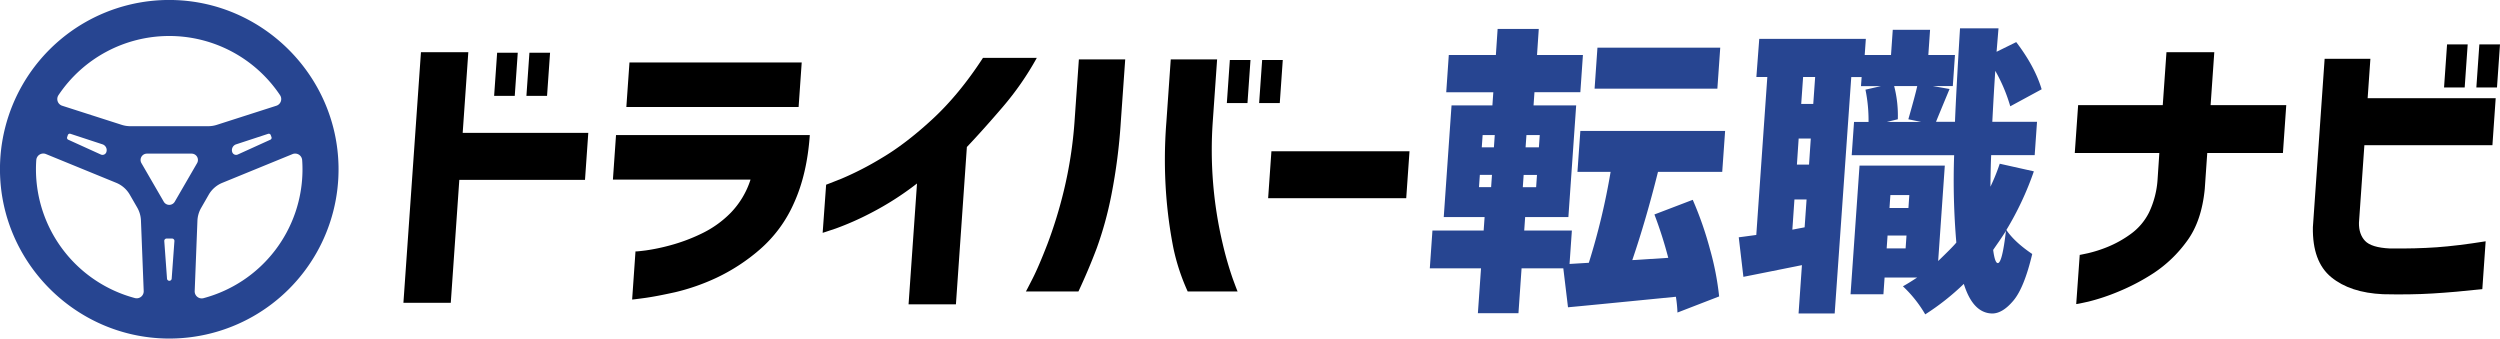
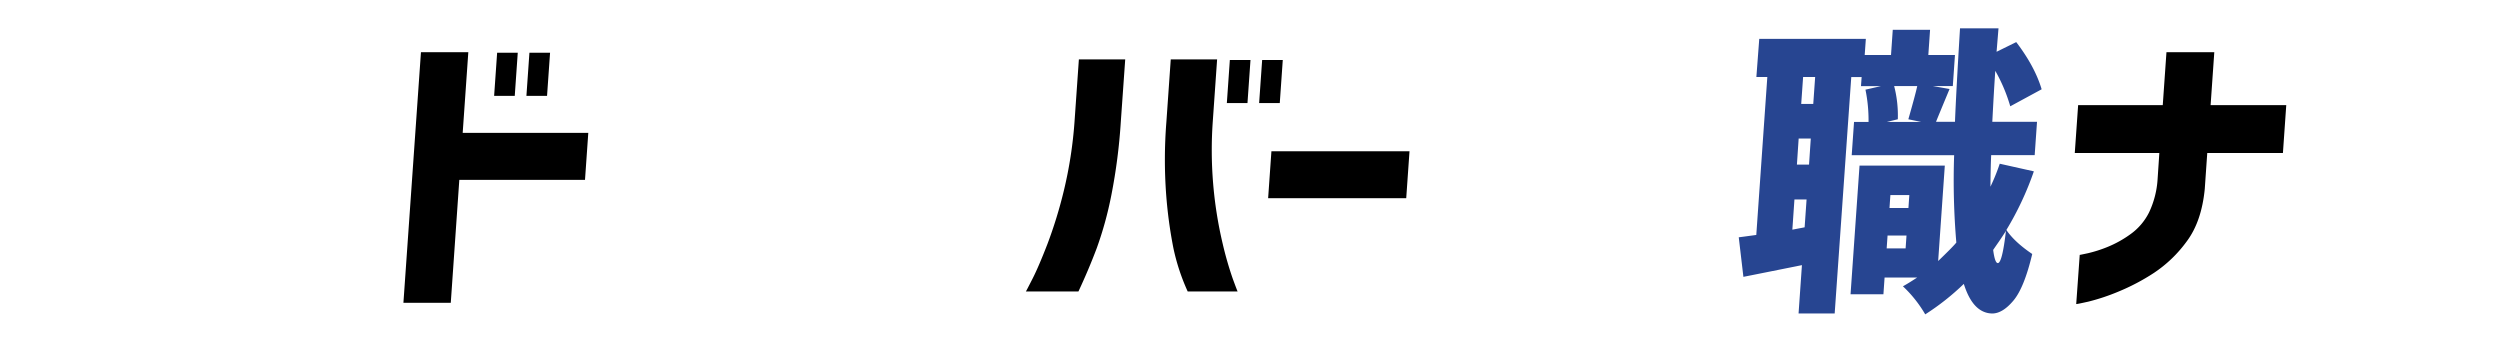
<svg xmlns="http://www.w3.org/2000/svg" viewBox="0 0 1425.32 193">
  <g id="レイヤー_2" data-name="レイヤー 2">
    <g id="logo">
      <path d="M230,172.64,240,29.76H267l-3.21,46h71.61l-1.87,26.77H261.87L257,172.64Zm51.72-118,1.71-24.56h11.76l-1.71,24.56Zm18.41,0,1.71-24.56h11.77l-1.72,24.56Z" />
-       <path d="M349.44,102.39,351.21,77H461.69q-1.56,22.33-9,38.7a75.05,75.05,0,0,1-19.77,26.77,108.06,108.06,0,0,1-24.65,16,120.67,120.67,0,0,1-23.24,8.1Q374.1,169,367.4,169.91t-7,.85l1.91-27.45q.17.18,5.67-.51a112.49,112.49,0,0,0,14-2.9,100.78,100.78,0,0,0,17.85-6.65,59,59,0,0,0,16.78-11.93,48.4,48.4,0,0,0,11.29-18.93ZM357.1,61l1.78-25.4h98.2L455.31,61Z" />
-       <path d="M591.11,33a167.76,167.76,0,0,1-19.43,28Q560.45,74.1,551.24,83.81L545,173.49H518l4.81-68.88a169.76,169.76,0,0,1-26.41,16.88,164.15,164.15,0,0,1-19.88,8.78q-7.33,2.47-7.5,2.47L471,105.29q.16,0,8.93-3.49a174.91,174.91,0,0,0,22.55-11.6Q516.25,82.12,531.55,68t28.87-35Z" />
      <path d="M584.89,166.16c.12-.11,1.36-2.5,3.74-7.16s5.22-11.28,8.54-19.86a255.3,255.3,0,0,0,9.38-30.52,240.92,240.92,0,0,0,6.06-39.13l2.49-35.63h26.42L639,69.49a320.64,320.64,0,0,1-5.39,41.77,203.58,203.58,0,0,1-8.34,30.26q-4.6,12.19-10.42,24.64Zm120.71,0H677.13A119,119,0,0,1,669,141.52a256.43,256.43,0,0,1-4.11-30.26,272.08,272.08,0,0,1,.1-41.77l2.49-35.63h26.43l-2.49,35.63a232.08,232.08,0,0,0,5.71,69.65A197.1,197.1,0,0,0,702.86,159Q705.44,166,705.6,166.16ZM699.46,58.75l1.71-24.55h11.77l-1.72,24.55Zm18.41,0,1.72-24.55h11.76l-1.71,24.55Z" />
      <path d="M723,113l1.87-26.77H803.6L801.73,113Z" />
-       <path d="M980.13,169l-23.76,9.19a74.28,74.28,0,0,0-.89-9q-52.35,5.18-61.52,6L891.29,153h-23.8l-1.78,25.57H842.58L844.37,153h-29.2l1.5-21.55h29.2l.54-7.69H823.12l4.44-63.66h23.3l.52-7.51H824.54L826,31.36h26.84l1-14.88h23.46l-1,14.88h26.17L901,52.58H874.84l-.52,7.51h24.3l-4.44,63.66H869.53l-.53,7.69h27.17l-1.33,19.05,11-.67A386.45,386.45,0,0,0,918.25,98h-18.9L901,74.63h82.54L981.89,98H945.26q-6.79,27.24-14.65,50.3L951.12,147a237.18,237.18,0,0,0-7.89-24.73l21.85-8.35a197.45,197.45,0,0,1,9.84,28.23A160.37,160.37,0,0,1,980.13,169ZM843.7,99.69l-.49,7h6.92l.49-7ZM845.29,77l-.49,7h6.92l.49-7Zm30.5,29.74.49-7h-7.6l-.49,7ZM877.37,84l.49-7h-7.59l-.49,7ZM980.76,27.18l-1.64,23.39h-70l1.63-23.39Z" style="fill:#274591" />
      <path d="M1140.11,93.34l19.45,4.35a174.86,174.86,0,0,1-15.67,33.42q4.59,6.84,14.74,13.7-4.56,19.22-10.72,26.56t-12.07,7.36q-11-.18-16.21-16.88a140.24,140.24,0,0,1-22,17.38,70.39,70.39,0,0,0-12.72-16q3.33-1.84,8.11-5h-18.57l-.66,9.53h-18.74l5.12-73.35h48.62L1105,148.82q8.51-8.19,10.36-10.53a417.26,417.26,0,0,1-1.25-49.79h-58.4l1.33-19h8.27a86.85,86.85,0,0,0-1.76-18.38l8.75-2H1061l.37-5.18h-5.91L1046,178.73h-20.59l1.92-27.57q-23.28,4.68-33.37,6.68l-2.65-22.56c.22,0,3.58-.44,10-1.33l6.29-90.06h-6.24L1003,22.17h60.77l-.65,9.19h15l1-14.37h21.27l-1,14.37h15.19l-1.23,17.71H1102l9.5,1.67q-6.88,16.54-7.72,18.71h10.81q.65-16.71,2.87-53.3h21.94l-1.1,13.37L1149.51,24q10.66,14,14.49,26.9l-17.89,9.7a93.31,93.31,0,0,0-8.54-20.22q-.75,10.69-1.7,29.07h25.49l-1.33,19h-24.81q-.32,6.85-.42,18A112.62,112.62,0,0,0,1140.11,93.34Zm-118.24,37.6,7-1.34,1.11-15.87h-6.92Zm9.51-37.09,1-14.87h-6.91l-1,14.87Zm2.41-34.59,1.08-15.37H1028l-1.08,15.37Zm41.85,82.37h10.8l.51-7.35h-10.8Zm17.43-92.56h-13.16A67.08,67.08,0,0,1,1082,68l-6.19,1.5h19.41L1088,68Q1092.08,53.74,1093.07,49.07Zm-4.51,62.15h-10.8l-.51,7.35h10.8ZM1139,150q2.52,0,4.65-18.38-1.34,2.17-4,6.1c-1.82,2.61-2.91,4.2-3.29,4.76C1137,147.48,1137.9,150,1139,150Z" style="fill:#274591" />
      <path d="M1182.89,87.22l1.91-27.28h48.25l2.11-30.18h27.27l-2.1,30.18h43.13l-1.9,27.28h-43.14L1257,107.68q-1.8,18.58-10.27,29.92a73.27,73.27,0,0,1-18.73,18,120.89,120.89,0,0,1-20.44,10.74,117.44,117.44,0,0,1-16.94,5.63c-4.5,1-6.81,1.47-6.91,1.36l2-28c.11,0,1.64-.31,4.59-.94a73.81,73.81,0,0,0,11-3.49,62.32,62.32,0,0,0,13.39-7.42A33.73,33.73,0,0,0,1225.29,121a51.61,51.61,0,0,0,4.81-18.76l1-15Z" />
-       <path d="M1325.34,33.51h26.09L1349.86,56h73L1421,82.79h-73L1344.91,127q-.12,6.48,3.45,10.31t14.11,4.35q15,.16,26.81-.68t27.86-3.41l-1.9,27.28q-15.46,1.69-28.31,2.47t-28.33.42q-18.7-.85-29.5-9.71t-10.46-28.48Zm68.08,16.37,1.72-24.55h11.76l-1.71,24.55Zm18.42,0,1.71-24.55h11.77l-1.72,24.55Z" />
-       <path d="M193,94.67C192,43.07,149.93,1,98.33,0A96.49,96.49,0,0,0,0,98.33C1,149.93,43.07,192,94.67,193A96.49,96.49,0,0,0,193,94.67ZM33.32,54.28a76,76,0,0,1,126.36,0,4,4,0,0,1-2.1,6l-34,10.91a16.2,16.2,0,0,1-4.88.76H74.32a16.2,16.2,0,0,1-4.88-.76l-34-10.91A4,4,0,0,1,33.32,54.28ZM154.14,79.65l-18.71,8.5a2.32,2.32,0,0,1-3-1.36,3.48,3.48,0,0,1,2.19-4.5l18.27-6a1.18,1.18,0,0,1,1.47.72l.43,1.19A1.17,1.17,0,0,1,154.14,79.65ZM60.61,86.79a2.32,2.32,0,0,1-3,1.36l-18.71-8.5a1.17,1.17,0,0,1-.61-1.47L38.68,77a1.18,1.18,0,0,1,1.47-.72l18.27,6A3.48,3.48,0,0,1,60.61,86.79Zm16.28,83.14A76,76,0,0,1,20.5,96.5c0-1.77.06-3.52.19-5.25a4,4,0,0,1,5.51-3.42l40,16.37A15.87,15.87,0,0,1,74,111h0l4.24,7.35a16,16,0,0,1,2.12,7.34l1.57,40.24A4,4,0,0,1,76.89,169.93Zm21-11.18a1.34,1.34,0,0,1-2.68,0l-1.55-21.31A1.34,1.34,0,0,1,95,136h3.1a1.34,1.34,0,0,1,1.34,1.44ZM99.63,115a3.62,3.62,0,0,1-6.26,0L87,104,80.63,93a3.61,3.61,0,0,1,3.13-5.41h25.48A3.61,3.61,0,0,1,112.37,93L106,104ZM116,170a4,4,0,0,1-5-4l1.56-40.13a16,16,0,0,1,2.12-7.34L119,111a15.87,15.87,0,0,1,7.76-6.77l40-16.37a4,4,0,0,1,5.51,3.42c.13,1.73.19,3.48.19,5.25A76,76,0,0,1,116,170Z" style="fill:#274591" />
    </g>
  </g>
</svg>